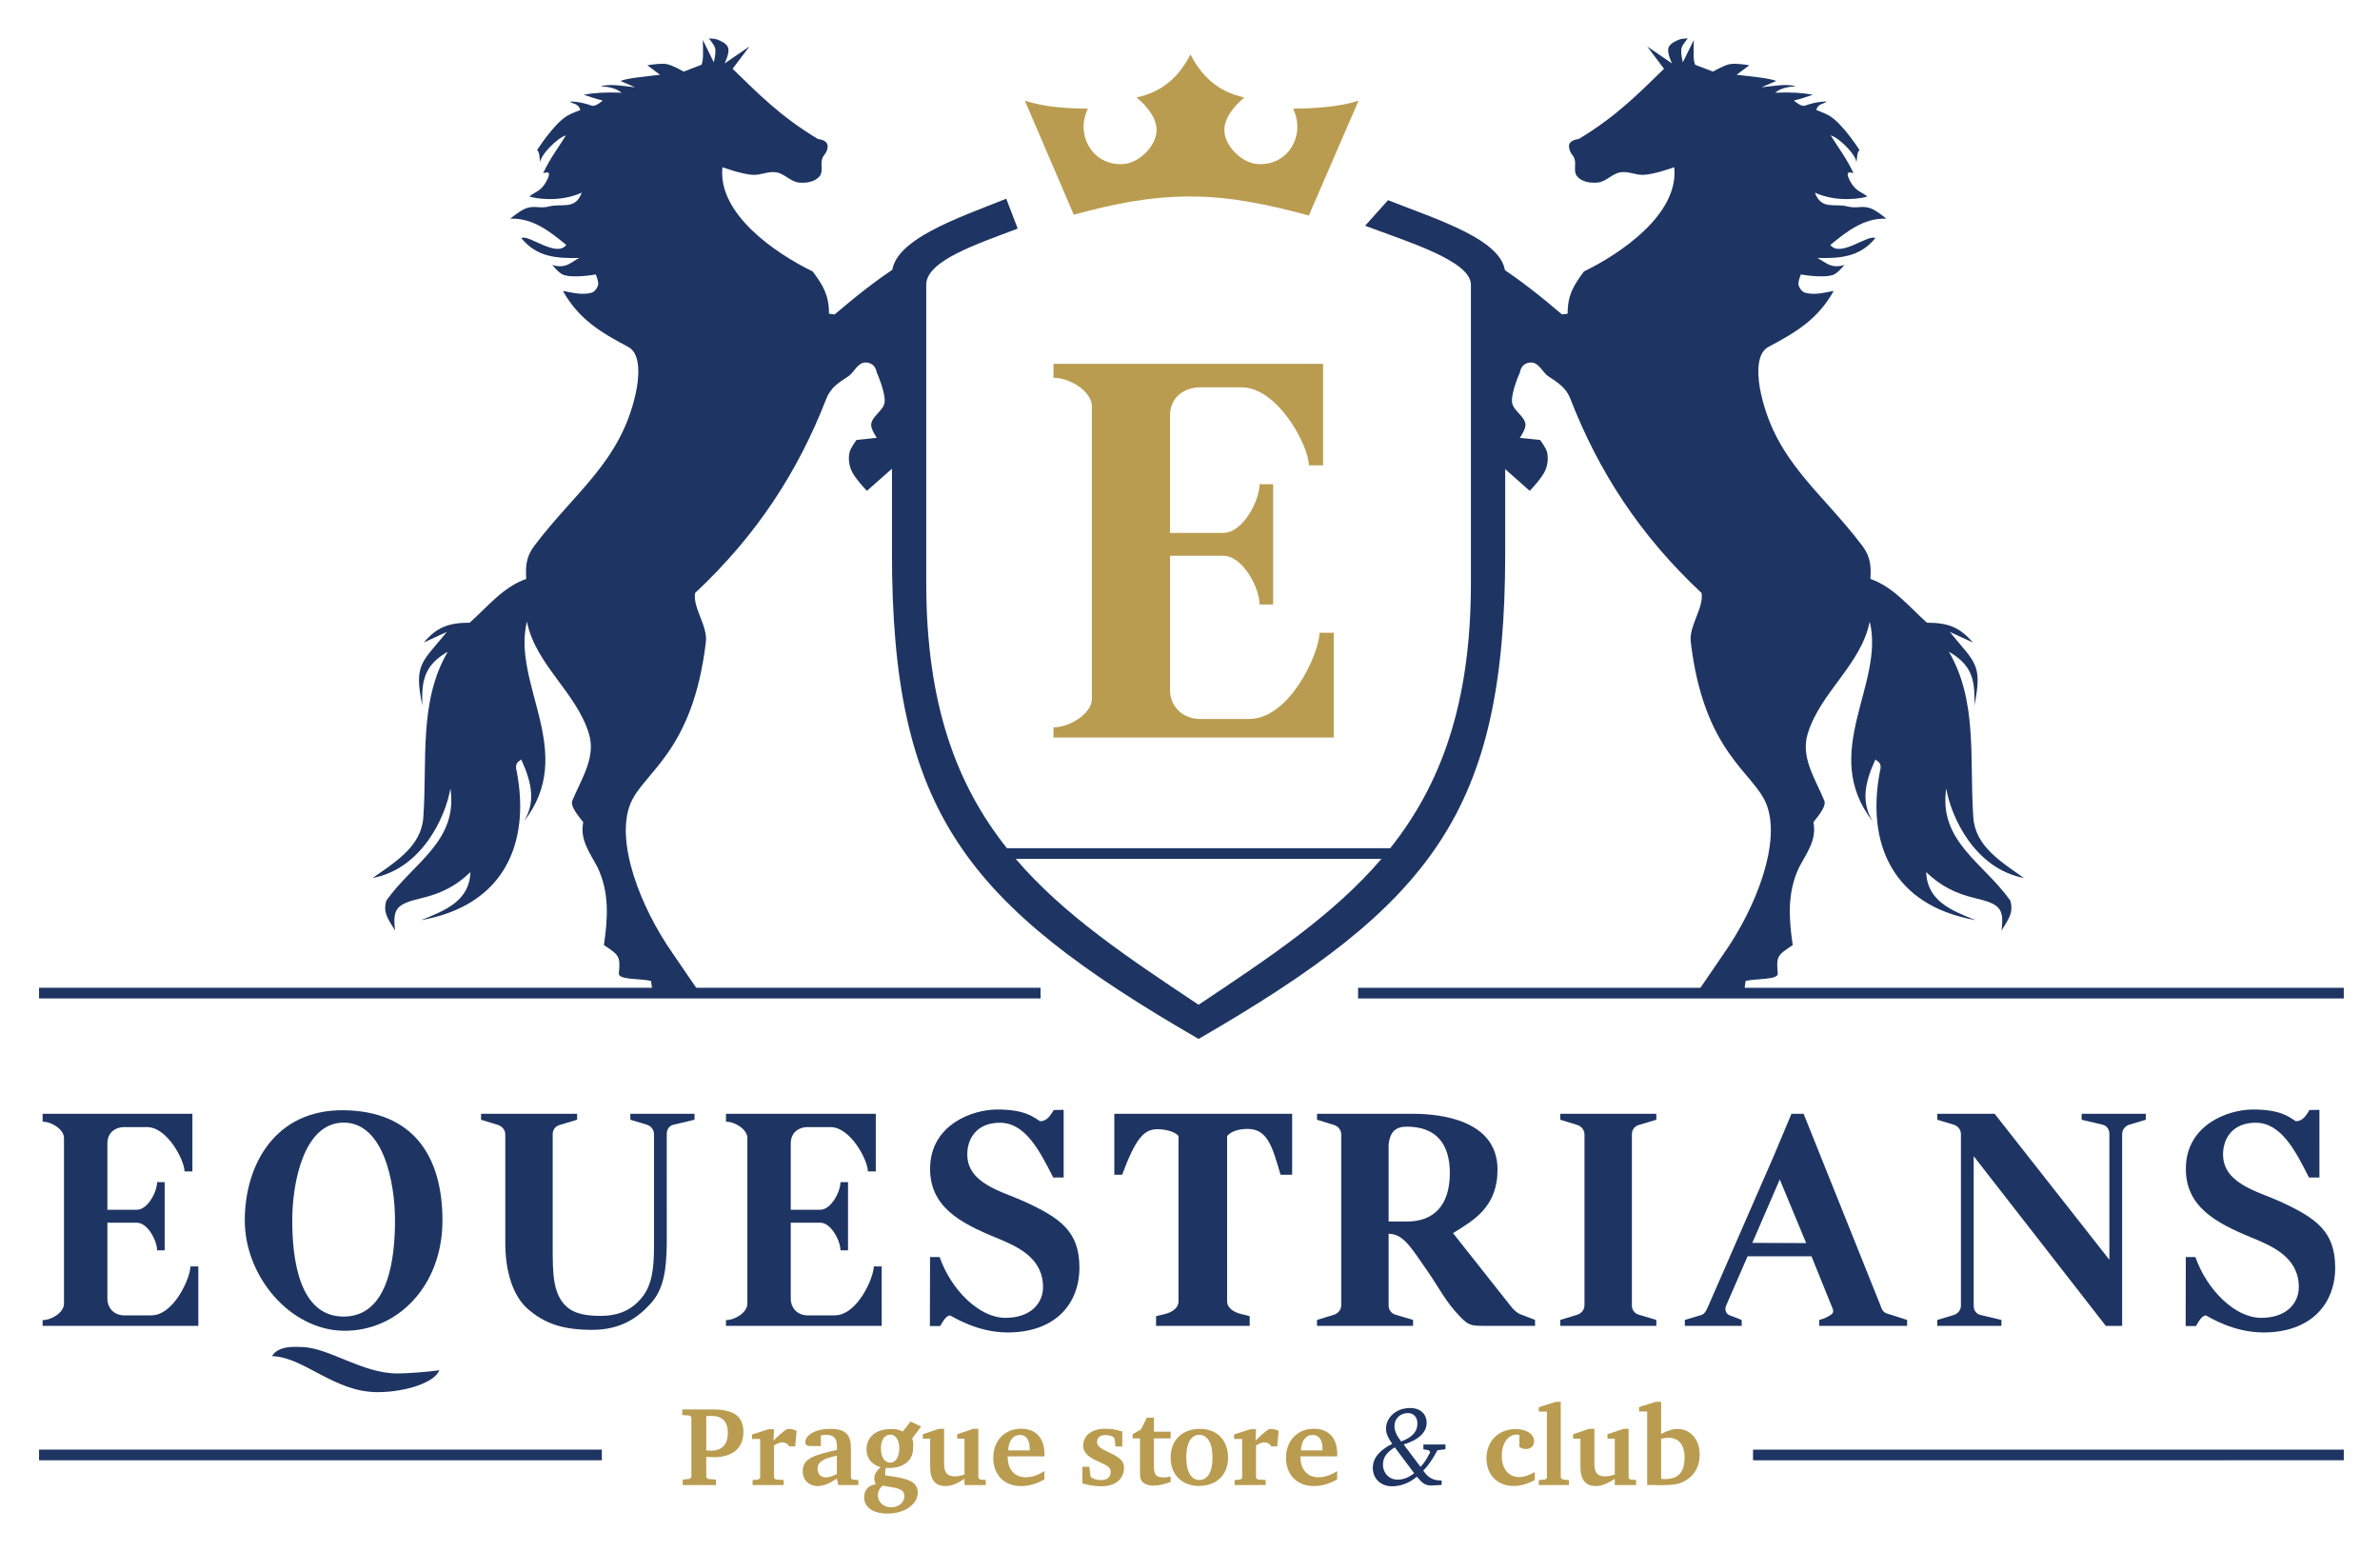
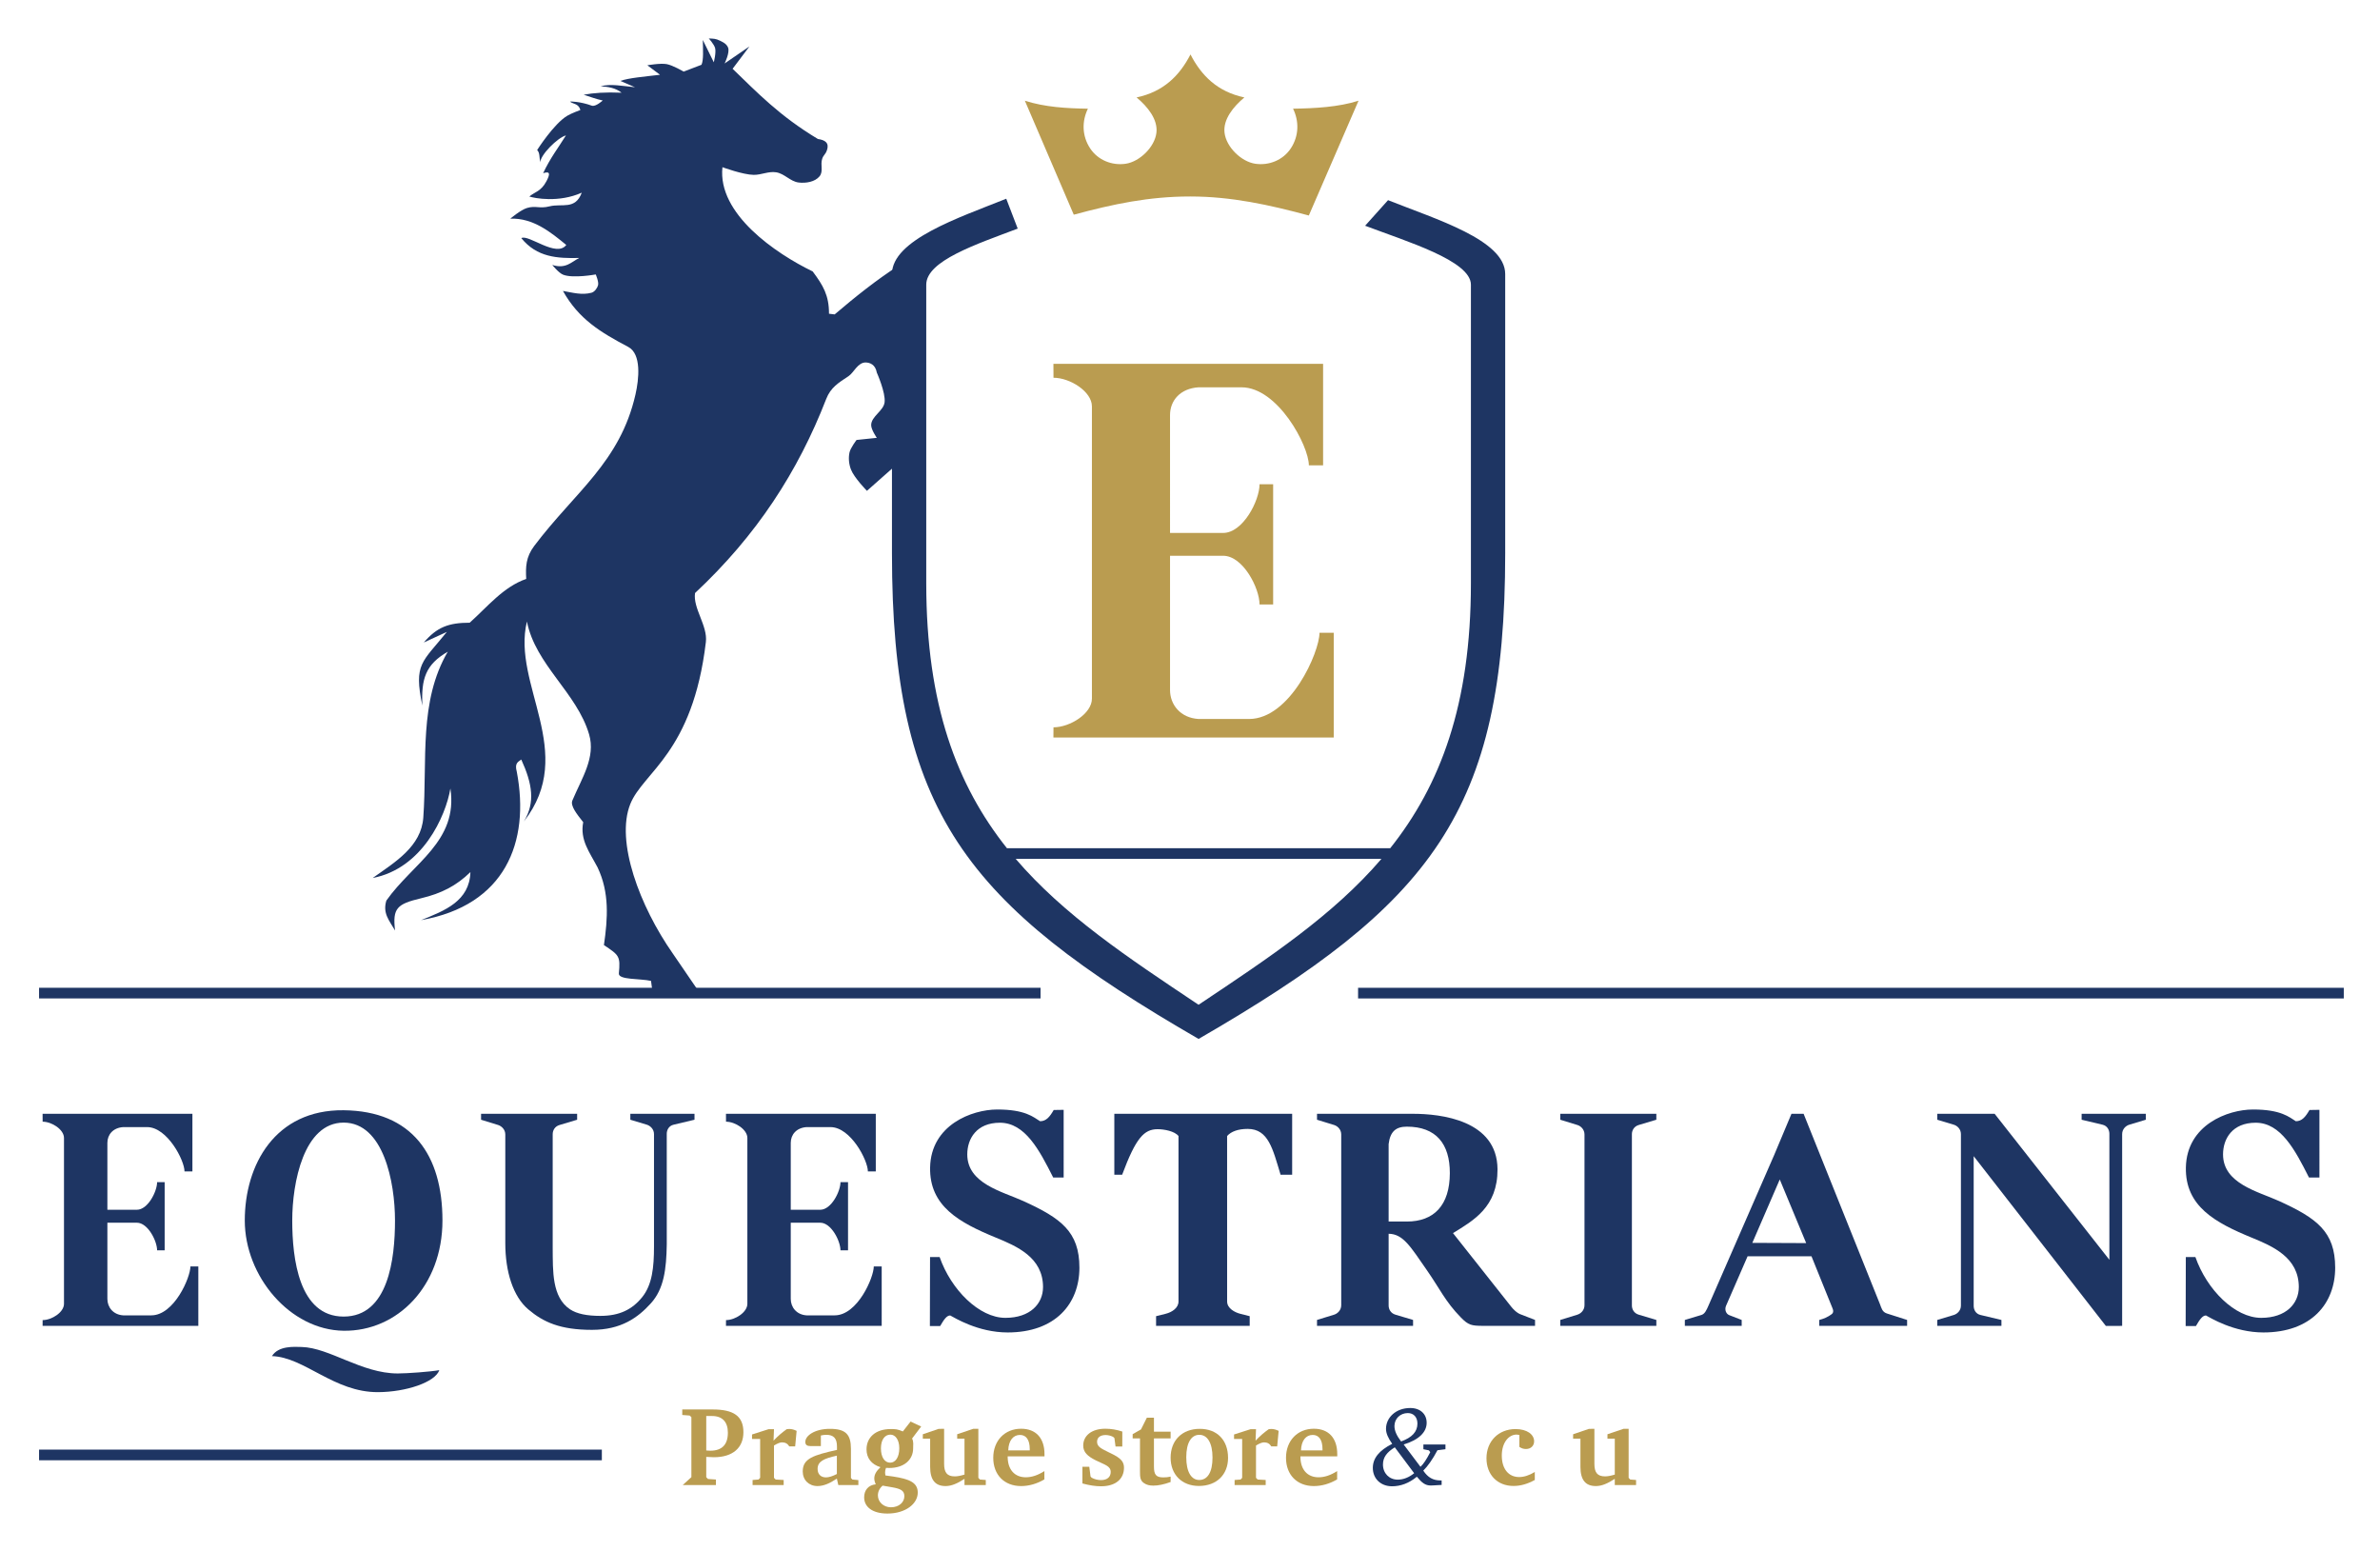
<svg xmlns="http://www.w3.org/2000/svg" xmlns:ns1="http://sodipodi.sourceforge.net/DTD/sodipodi-0.dtd" xmlns:ns2="http://www.inkscape.org/namespaces/inkscape" version="1.1" id="svg2" width="310" height="201.984" viewBox="0 0 310 201.984" ns1:docname="equestrians.svg" ns2:version="0.92.1 r15371" ns2:export-filename="/home/marek/webmedea/microsite/webmedea-services.cz/nette/www/references/logo/equestrians.png" ns2:export-xdpi="96" ns2:export-ydpi="96">
  <defs id="defs6" />
  <ns1:namedview pagecolor="#ffffff" bordercolor="#666666" borderopacity="1" objecttolerance="10" gridtolerance="10" guidetolerance="10" ns2:pageopacity="0" ns2:pageshadow="2" ns2:window-width="1920" ns2:window-height="1018" id="namedview4" showgrid="false" ns2:zoom="2" ns2:cx="208.91016" ns2:cy="102.83877" ns2:window-x="0" ns2:window-y="33" ns2:window-maximized="1" ns2:current-layer="svg2" ns2:snap-bbox="true" ns2:bbox-paths="true" ns2:snap-bbox-edge-midpoints="true" ns2:bbox-nodes="true" ns2:snap-bbox-midpoints="true" ns2:object-paths="true" ns2:snap-global="false" ns2:snap-intersection-paths="true" ns2:snap-smooth-nodes="true" ns2:snap-midpoints="true" fit-margin-top="5" fit-margin-left="5" fit-margin-right="5" fit-margin-bottom="5" />
  <g id="g5044" transform="matrix(0.694,0,0,0.694,-131.547,-12.014)">
    <path ns1:nodetypes="csscssccssccsscccccc" ns2:connector-curvature="0" id="path4487" d="m 378.406,54.605 c -8.934,3.569 -21.451,7.738 -21.451,14.131 v 52.375 c 0,48.534 13.757,65.843 57.547,91.166 43.79,-25.323 57.549,-42.632 57.549,-91.166 V 68.736 c 0,-6.393 -13.054,-10.293 -21.989,-13.862 l -4.301,4.799 c 7.728,2.931 19.854,6.567 19.854,11.061 v 56.025 c 0,22.84 -5.76,37.925 -15.143,49.727 h -71.939 c -9.383,-11.801 -15.143,-26.887 -15.143,-49.727 V 70.734 c 0,-4.494 9.438,-7.592 17.166,-10.523 z m 1.771,123.881 h 68.648 c -9.02,10.538 -21.013,18.503 -34.324,27.379 -13.311,-8.876 -25.304,-16.841 -34.324,-27.379 z" style="fill:#1e3563;fill-opacity:1;fill-rule:evenodd;stroke:none;stroke-width:1px;stroke-linecap:butt;stroke-linejoin:miter;stroke-opacity:1" />
    <path ns1:nodetypes="cccccccccscscsccccscscscccc" ns2:connector-curvature="0" id="path4540" d="m 387.258,85.594 0.014,2.607 c 3.102,0 7.211,2.588 7.211,5.373 v 54.852 c 0,2.785 -4.109,5.373 -7.211,5.373 l -0.014,1.914 h 52.611 v -19.66 h -2.672 c 0,3.656 -5.492,16.184 -13.236,16.184 h -9.465 c -3.433,-0.213 -5.352,-2.711 -5.352,-5.443 v -25.188 h 9.965 c 3.724,0 6.834,6.065 6.834,9.137 h 2.553 v -22.557 h -2.553 c 0,3.071 -3.11,9.137 -6.834,9.137 h -9.965 V 95.207 c 0,-2.732 1.919,-4.999 5.352,-5.213 h 8.064 c 6.821,0 12.641,10.991 12.641,14.646 h 2.672 V 85.594 Z" style="fill:#ba9c50;fill-opacity:1;fill-rule:evenodd;stroke:none;stroke-width:0.1;stroke-linecap:butt;stroke-linejoin:miter;stroke-miterlimit:4;stroke-dasharray:none;stroke-opacity:1" />
    <path ns1:nodetypes="ccssccccsccccsscc" ns2:connector-curvature="0" id="path4557" d="m 412.982,27.527 c -2.035,3.963 -5.048,6.995 -10.115,8.07 2.08,1.739 4.01,4.125 3.725,6.604 -0.313,2.716 -3.153,5.449 -5.76,5.838 -2.607,0.389 -5.243,-0.701 -6.68,-2.883 -1.557,-2.364 -1.557,-5.112 -0.424,-7.447 -4.052,-0.061 -8.062,-0.292 -11.828,-1.498 l 9.179,21.389 c 7.45,-2.011 14.134,-3.417 21.848,-3.417 7.714,0 14.817,1.559 22.267,3.57 l 9.331,-21.543 c -3.766,1.206 -8.235,1.437 -12.287,1.498 1.133,2.335 1.132,5.083 -0.426,7.447 -1.437,2.181 -4.073,3.272 -6.68,2.883 -2.607,-0.389 -5.447,-3.122 -5.76,-5.838 -0.285,-2.478 1.645,-4.864 3.725,-6.604 -5.067,-1.075 -8.08,-4.107 -10.115,-8.07 z" style="fill:#ba9c50;fill-opacity:1;fill-rule:evenodd;stroke:none;stroke-width:0.1;stroke-linecap:butt;stroke-linejoin:miter;stroke-miterlimit:4;stroke-dasharray:none;stroke-opacity:1" />
    <path ns1:nodetypes="ccccc" ns2:connector-curvature="0" id="path4581" d="m 196.881,202.676 v 2 h 187.963 v -2 z" style="color:#000000;font-style:normal;font-variant:normal;font-weight:normal;font-stretch:normal;font-size:medium;line-height:normal;font-family:sans-serif;font-variant-ligatures:normal;font-variant-position:normal;font-variant-caps:normal;font-variant-numeric:normal;font-variant-alternates:normal;font-feature-settings:normal;text-indent:0;text-align:start;text-decoration:none;text-decoration-line:none;text-decoration-style:solid;text-decoration-color:#000000;letter-spacing:normal;word-spacing:normal;text-transform:none;writing-mode:lr-tb;direction:ltr;text-orientation:mixed;dominant-baseline:auto;baseline-shift:baseline;text-anchor:start;white-space:normal;shape-padding:0;clip-rule:nonzero;display:inline;overflow:visible;visibility:visible;opacity:1;isolation:auto;mix-blend-mode:normal;color-interpolation:sRGB;color-interpolation-filters:linearRGB;solid-color:#000000;solid-opacity:1;vector-effect:none;fill:#1e3563;fill-opacity:1;fill-rule:evenodd;stroke:none;stroke-width:2;stroke-linecap:butt;stroke-linejoin:miter;stroke-miterlimit:4;stroke-dasharray:none;stroke-dashoffset:0;stroke-opacity:1;color-rendering:auto;image-rendering:auto;shape-rendering:auto;text-rendering:auto;enable-background:accumulate" />
    <path ns1:nodetypes="ccccc" ns2:connector-curvature="0" id="path4581-3" d="m 444.437,202.676 v 2 H 629.438 v -2 z" style="color:#000000;font-style:normal;font-variant:normal;font-weight:normal;font-stretch:normal;font-size:medium;line-height:normal;font-family:sans-serif;font-variant-ligatures:normal;font-variant-position:normal;font-variant-caps:normal;font-variant-numeric:normal;font-variant-alternates:normal;font-feature-settings:normal;text-indent:0;text-align:start;text-decoration:none;text-decoration-line:none;text-decoration-style:solid;text-decoration-color:#000000;letter-spacing:normal;word-spacing:normal;text-transform:none;writing-mode:lr-tb;direction:ltr;text-orientation:mixed;dominant-baseline:auto;baseline-shift:baseline;text-anchor:start;white-space:normal;shape-padding:0;clip-rule:nonzero;display:inline;overflow:visible;visibility:visible;opacity:1;isolation:auto;mix-blend-mode:normal;color-interpolation:sRGB;color-interpolation-filters:linearRGB;solid-color:#000000;solid-opacity:1;vector-effect:none;fill:#1e3563;fill-opacity:1;fill-rule:evenodd;stroke:none;stroke-width:2;stroke-linecap:butt;stroke-linejoin:miter;stroke-miterlimit:4;stroke-dasharray:none;stroke-dashoffset:0;stroke-opacity:1;color-rendering:auto;image-rendering:auto;shape-rendering:auto;text-rendering:auto;enable-background:accumulate" />
    <path ns1:nodetypes="ccccc" ns2:connector-curvature="0" id="path4581-5" d="m 196.881,289.344 v 2 h 105.625 v -2 z" style="color:#000000;font-style:normal;font-variant:normal;font-weight:normal;font-stretch:normal;font-size:medium;line-height:normal;font-family:sans-serif;font-variant-ligatures:normal;font-variant-position:normal;font-variant-caps:normal;font-variant-numeric:normal;font-variant-alternates:normal;font-feature-settings:normal;text-indent:0;text-align:start;text-decoration:none;text-decoration-line:none;text-decoration-style:solid;text-decoration-color:#000000;letter-spacing:normal;word-spacing:normal;text-transform:none;writing-mode:lr-tb;direction:ltr;text-orientation:mixed;dominant-baseline:auto;baseline-shift:baseline;text-anchor:start;white-space:normal;shape-padding:0;clip-rule:nonzero;display:inline;overflow:visible;visibility:visible;opacity:1;isolation:auto;mix-blend-mode:normal;color-interpolation:sRGB;color-interpolation-filters:linearRGB;solid-color:#000000;solid-opacity:1;vector-effect:none;fill:#1e3563;fill-opacity:1;fill-rule:evenodd;stroke:none;stroke-width:2;stroke-linecap:butt;stroke-linejoin:miter;stroke-miterlimit:4;stroke-dasharray:none;stroke-dashoffset:0;stroke-opacity:1;color-rendering:auto;image-rendering:auto;shape-rendering:auto;text-rendering:auto;enable-background:accumulate" />
-     <path ns1:nodetypes="ccccc" ns2:connector-curvature="0" id="path4581-3-6" d="m 518.564,289.344 v 2 H 629.438 v -2 z" style="color:#000000;font-style:normal;font-variant:normal;font-weight:normal;font-stretch:normal;font-size:medium;line-height:normal;font-family:sans-serif;font-variant-ligatures:normal;font-variant-position:normal;font-variant-caps:normal;font-variant-numeric:normal;font-variant-alternates:normal;font-feature-settings:normal;text-indent:0;text-align:start;text-decoration:none;text-decoration-line:none;text-decoration-style:solid;text-decoration-color:#000000;letter-spacing:normal;word-spacing:normal;text-transform:none;writing-mode:lr-tb;direction:ltr;text-orientation:mixed;dominant-baseline:auto;baseline-shift:baseline;text-anchor:start;white-space:normal;shape-padding:0;clip-rule:nonzero;display:inline;overflow:visible;visibility:visible;opacity:1;isolation:auto;mix-blend-mode:normal;color-interpolation:sRGB;color-interpolation-filters:linearRGB;solid-color:#000000;solid-opacity:1;vector-effect:none;fill:#1e3563;fill-opacity:1;fill-rule:evenodd;stroke:none;stroke-width:2;stroke-linecap:butt;stroke-linejoin:miter;stroke-miterlimit:4;stroke-dasharray:none;stroke-dashoffset:0;stroke-opacity:1;color-rendering:auto;image-rendering:auto;shape-rendering:auto;text-rendering:auto;enable-background:accumulate" />
    <g style="fill:#ba9c50;fill-opacity:1" id="g4807">
-       <path ns2:connector-curvature="0" id="path4644" style="font-style:normal;font-variant:normal;font-weight:bold;font-stretch:normal;font-size:medium;line-height:125%;font-family:'Bitstream Charter';-inkscape-font-specification:'Bitstream Charter Bold';letter-spacing:0px;word-spacing:0px;fill:#ba9c50;fill-opacity:1;stroke:none;stroke-width:1px;stroke-linecap:butt;stroke-linejoin:miter;stroke-opacity:1" d="m 317.683,295.996 h 6.235 v -1.036 l -1.501,-0.106 -0.317,-0.338 v -3.805 c 0.634,0.042 1.12,0.063 1.437,0.063 3.551,0 5.538,-1.776 5.538,-4.692 0,-3.044 -1.86,-4.27 -5.77,-4.27 h -5.707 v 1.036 l 1.395,0.106 0.317,0.296 v 11.266 l -0.38,0.338 -1.247,0.106 z m 4.418,-6.489 v -6.468 h 1.099 c 1.923,0 2.959,1.12 2.959,3.128 0,2.241 -1.099,3.382 -3.297,3.382 -0.233,0 -0.486,-0.021 -0.761,-0.042 z" />
+       <path ns2:connector-curvature="0" id="path4644" style="font-style:normal;font-variant:normal;font-weight:bold;font-stretch:normal;font-size:medium;line-height:125%;font-family:'Bitstream Charter';-inkscape-font-specification:'Bitstream Charter Bold';letter-spacing:0px;word-spacing:0px;fill:#ba9c50;fill-opacity:1;stroke:none;stroke-width:1px;stroke-linecap:butt;stroke-linejoin:miter;stroke-opacity:1" d="m 317.683,295.996 h 6.235 v -1.036 l -1.501,-0.106 -0.317,-0.338 v -3.805 c 0.634,0.042 1.12,0.063 1.437,0.063 3.551,0 5.538,-1.776 5.538,-4.692 0,-3.044 -1.86,-4.27 -5.77,-4.27 h -5.707 v 1.036 l 1.395,0.106 0.317,0.296 v 11.266 z m 4.418,-6.489 v -6.468 h 1.099 c 1.923,0 2.959,1.12 2.959,3.128 0,2.241 -1.099,3.382 -3.297,3.382 -0.233,0 -0.486,-0.021 -0.761,-0.042 z" />
      <path ns2:connector-curvature="0" id="path4646" style="font-style:normal;font-variant:normal;font-weight:bold;font-stretch:normal;font-size:medium;line-height:125%;font-family:'Bitstream Charter';-inkscape-font-specification:'Bitstream Charter Bold';letter-spacing:0px;word-spacing:0px;fill:#ba9c50;fill-opacity:1;stroke:none;stroke-width:1px;stroke-linecap:butt;stroke-linejoin:miter;stroke-opacity:1" d="m 330.797,295.996 h 5.834 v -0.951 l -1.501,-0.085 -0.317,-0.317 v -6.066 c 0.655,-0.402 1.163,-0.592 1.501,-0.592 0.613,0 1.057,0.233 1.374,0.761 h 1.099 l 0.275,-2.917 c -0.465,-0.233 -0.93,-0.359 -1.395,-0.359 -0.148,0 -0.317,0.021 -0.465,0.042 -0.867,0.613 -1.712,1.332 -2.473,2.156 l 0.085,-2.156 h -1.015 l -3.107,0.993 v 0.845 h 1.522 v 7.292 l -0.296,0.317 -1.12,0.085 z" />
      <path ns2:connector-curvature="0" id="path4648" style="font-style:normal;font-variant:normal;font-weight:bold;font-stretch:normal;font-size:medium;line-height:125%;font-family:'Bitstream Charter';-inkscape-font-specification:'Bitstream Charter Bold';letter-spacing:0px;word-spacing:0px;fill:#ba9c50;fill-opacity:1;stroke:none;stroke-width:1px;stroke-linecap:butt;stroke-linejoin:miter;stroke-opacity:1" d="m 346.613,294.791 0.275,1.205 h 3.762 v -0.93 l -1.12,-0.106 -0.275,-0.296 v -5.475 c 0,-2.706 -0.993,-3.741 -3.953,-3.741 -2.79,0 -4.608,1.247 -4.608,2.452 0,0.571 0.338,0.782 0.972,0.782 h 1.945 v -1.987 c 0.38,-0.085 0.698,-0.127 1.015,-0.127 1.395,0 2.008,0.676 2.008,2.198 v 0.634 c -4.418,0.993 -6.426,1.606 -6.426,4.037 0,1.606 1.141,2.748 2.769,2.748 1.141,0 2.283,-0.486 3.636,-1.395 z m 0,-0.867 c -0.824,0.423 -1.501,0.634 -2.05,0.634 -0.972,0 -1.564,-0.613 -1.564,-1.585 0,-1.395 1.12,-1.945 3.614,-2.494 z" />
      <path ns2:connector-curvature="0" id="path4650" style="font-style:normal;font-variant:normal;font-weight:bold;font-stretch:normal;font-size:medium;line-height:125%;font-family:'Bitstream Charter';-inkscape-font-specification:'Bitstream Charter Bold';letter-spacing:0px;word-spacing:0px;fill:#ba9c50;fill-opacity:1;stroke:none;stroke-width:1.025px;stroke-linecap:butt;stroke-linejoin:miter;stroke-opacity:1" d="m 359.001,285.935 c -1.036,-0.444 -1.389,-0.445 -2.298,-0.445 -2.811,0 -4.523,1.554 -4.523,3.819 0,1.599 0.909,2.82 2.621,3.331 -0.782,0.733 -1.163,1.377 -1.163,2.109 0,0.311 0.085,0.688 0.275,1.11 -1.353,0.133 -2.177,1.066 -2.177,2.443 0,1.821 1.585,3.042 4.375,3.042 3.403,0 5.686,-1.843 5.686,-3.93 0,-1.887 -1.564,-2.554 -4.629,-3.02 l -1.437,-0.2 c -0.042,-0.222 -0.063,-0.422 -0.063,-0.6 0,-0.266 0.063,-0.533 0.169,-0.822 0.211,0.022 0.423,0.022 0.613,0.022 2.79,0 4.481,-1.554 4.481,-3.686 0,-0.577 0.117,-1.265 -0.2,-1.842 l 1.708,-2.254 -1.989,-0.934 z m -2.34,0.599 c 0.93,0 1.67,0.955 1.67,2.554 0,1.688 -0.719,2.709 -1.712,2.709 -1.015,0 -1.733,-0.999 -1.733,-2.687 0,-1.621 0.719,-2.576 1.776,-2.576 z m -1.458,9.57 1.797,0.311 c 1.501,0.266 2.283,0.577 2.283,1.665 0,1.132 -0.993,2.087 -2.515,2.087 -1.416,0 -2.452,-1.021 -2.452,-2.22 0,-0.711 0.296,-1.332 0.888,-1.843 z" ns1:nodetypes="csscscsssccscssccccsssssccsssc" />
      <path ns2:connector-curvature="0" id="path4652" style="font-style:normal;font-variant:normal;font-weight:bold;font-stretch:normal;font-size:medium;line-height:125%;font-family:'Bitstream Charter';-inkscape-font-specification:'Bitstream Charter Bold';letter-spacing:0px;word-spacing:0px;fill:#ba9c50;fill-opacity:1;stroke:none;stroke-width:1px;stroke-linecap:butt;stroke-linejoin:miter;stroke-opacity:1" d="m 365.728,285.448 -2.98,1.015 v 0.824 h 1.374 v 5.284 c 0,2.431 0.93,3.614 2.896,3.614 1.12,0 2.219,-0.486 3.551,-1.353 v 1.163 h 3.995 v -0.951 l -1.099,-0.085 -0.296,-0.317 v -9.195 h -0.972 l -3.001,1.015 v 0.824 h 1.374 v 6.743 c -0.698,0.211 -1.289,0.338 -1.818,0.338 -1.458,0 -2.008,-0.719 -2.008,-2.367 v -6.553 z" />
      <path ns2:connector-curvature="0" id="path4654" style="font-style:normal;font-variant:normal;font-weight:bold;font-stretch:normal;font-size:medium;line-height:125%;font-family:'Bitstream Charter';-inkscape-font-specification:'Bitstream Charter Bold';letter-spacing:0px;word-spacing:0px;fill:#ba9c50;fill-opacity:1;stroke:none;stroke-width:1px;stroke-linecap:butt;stroke-linejoin:miter;stroke-opacity:1" d="m 385.564,293.375 c -1.226,0.782 -2.367,1.163 -3.488,1.163 -2.093,0 -3.403,-1.437 -3.403,-3.868 0,-0.021 0,-0.042 0,-0.063 h 6.912 c 0,-0.127 0,-0.275 0,-0.402 0,-3.044 -1.628,-4.777 -4.397,-4.777 -3.044,0 -5.221,2.219 -5.221,5.453 0,3.192 2.071,5.305 5.221,5.305 1.48,0 2.959,-0.423 4.375,-1.247 z m -2.748,-3.889 h -4.037 c 0.063,-1.839 0.93,-2.896 2.198,-2.896 1.163,0 1.839,0.909 1.839,2.663 0,0.085 0,0.148 0,0.233 z" />
      <path ns2:connector-curvature="0" id="path4656" style="font-style:normal;font-variant:normal;font-weight:bold;font-stretch:normal;font-size:medium;line-height:125%;font-family:'Bitstream Charter';-inkscape-font-specification:'Bitstream Charter Bold';letter-spacing:0px;word-spacing:0px;fill:#ba9c50;fill-opacity:1;stroke:none;stroke-width:1px;stroke-linecap:butt;stroke-linejoin:miter;stroke-opacity:1" d="m 400.187,285.955 c -1.078,-0.359 -2.135,-0.528 -3.192,-0.528 -2.6,0 -4.143,1.332 -4.143,3.149 0,1.268 0.803,2.008 2.367,2.79 1.649,0.824 2.79,1.036 2.79,2.177 0,0.93 -0.655,1.522 -1.797,1.522 -0.634,0 -1.226,-0.148 -1.776,-0.444 l -0.211,-0.233 -0.233,-1.818 h -1.289 v 3.128 c 1.31,0.359 2.473,0.528 3.488,0.528 2.727,0 4.312,-1.353 4.312,-3.488 0,-1.522 -1.205,-2.093 -3.086,-3.001 -1.247,-0.613 -1.966,-0.972 -1.966,-1.86 0,-0.782 0.571,-1.268 1.606,-1.268 0.486,0 0.951,0.127 1.395,0.338 l 0.254,0.233 0.211,1.585 h 1.268 z" />
      <path ns2:connector-curvature="0" id="path4658" style="font-style:normal;font-variant:normal;font-weight:bold;font-stretch:normal;font-size:medium;line-height:125%;font-family:'Bitstream Charter';-inkscape-font-specification:'Bitstream Charter Bold';letter-spacing:0px;word-spacing:0px;fill:#ba9c50;fill-opacity:1;stroke:none;stroke-width:1px;stroke-linecap:butt;stroke-linejoin:miter;stroke-opacity:1" d="m 403.505,287.245 v 6.151 c 0,1.078 0.021,1.754 0.761,2.241 0.486,0.338 1.057,0.465 1.754,0.465 0.867,0 1.966,-0.211 3.234,-0.676 v -1.015 c -0.423,0.106 -0.867,0.148 -1.374,0.148 -1.395,0 -1.754,-0.55 -1.754,-2.05 v -5.263 h 3.128 v -1.268 h -3.128 v -2.621 h -1.332 l -1.099,2.198 -1.564,0.888 v 0.803 z" />
      <path ns2:connector-curvature="0" id="path4660" style="font-style:normal;font-variant:normal;font-weight:bold;font-stretch:normal;font-size:medium;line-height:125%;font-family:'Bitstream Charter';-inkscape-font-specification:'Bitstream Charter Bold';letter-spacing:0px;word-spacing:0px;fill:#ba9c50;fill-opacity:1;stroke:none;stroke-width:1px;stroke-linecap:butt;stroke-linejoin:miter;stroke-opacity:1" d="m 414.729,285.448 c -3.319,0 -5.475,2.156 -5.475,5.411 0,3.192 2.135,5.305 5.305,5.305 3.34,0 5.475,-2.135 5.475,-5.263 0,-3.361 -2.071,-5.453 -5.305,-5.453 z m -0.085,1.12 c 1.501,0 2.473,1.501 2.473,4.27 0,2.748 -0.93,4.206 -2.494,4.206 -1.48,0 -2.431,-1.501 -2.431,-4.27 0,-2.727 0.951,-4.206 2.452,-4.206 z" />
      <path ns2:connector-curvature="0" id="path4662" style="font-style:normal;font-variant:normal;font-weight:bold;font-stretch:normal;font-size:medium;line-height:125%;font-family:'Bitstream Charter';-inkscape-font-specification:'Bitstream Charter Bold';letter-spacing:0px;word-spacing:0px;fill:#ba9c50;fill-opacity:1;stroke:none;stroke-width:1px;stroke-linecap:butt;stroke-linejoin:miter;stroke-opacity:1" d="m 421.264,295.996 h 5.834 v -0.951 l -1.501,-0.085 -0.317,-0.317 v -6.066 c 0.655,-0.402 1.163,-0.592 1.501,-0.592 0.613,0 1.057,0.233 1.374,0.761 h 1.099 l 0.275,-2.917 c -0.465,-0.233 -0.93,-0.359 -1.395,-0.359 -0.148,0 -0.317,0.021 -0.465,0.042 -0.867,0.613 -1.712,1.332 -2.473,2.156 l 0.085,-2.156 h -1.015 l -3.107,0.993 v 0.845 h 1.522 v 7.292 l -0.296,0.317 -1.12,0.085 z" />
      <path ns2:connector-curvature="0" id="path4664" style="font-style:normal;font-variant:normal;font-weight:bold;font-stretch:normal;font-size:medium;line-height:125%;font-family:'Bitstream Charter';-inkscape-font-specification:'Bitstream Charter Bold';letter-spacing:0px;word-spacing:0px;fill:#ba9c50;fill-opacity:1;stroke:none;stroke-width:1px;stroke-linecap:butt;stroke-linejoin:miter;stroke-opacity:1" d="m 440.509,293.375 c -1.226,0.782 -2.367,1.163 -3.488,1.163 -2.093,0 -3.403,-1.437 -3.403,-3.868 0,-0.021 0,-0.042 0,-0.063 h 6.912 c 0,-0.127 0,-0.275 0,-0.402 0,-3.044 -1.628,-4.777 -4.397,-4.777 -3.044,0 -5.221,2.219 -5.221,5.453 0,3.192 2.071,5.305 5.221,5.305 1.48,0 2.959,-0.423 4.375,-1.247 z m -2.748,-3.889 h -4.037 c 0.063,-1.839 0.93,-2.896 2.198,-2.896 1.163,0 1.839,0.909 1.839,2.663 0,0.085 0,0.148 0,0.233 z" />
      <path ns2:connector-curvature="0" id="path4666" style="font-style:italic;font-variant:normal;font-weight:normal;font-stretch:normal;font-size:medium;line-height:125%;font-family:'Bitstream Charter';-inkscape-font-specification:'Bitstream Charter Italic';letter-spacing:0px;word-spacing:0px;fill:#1e3563;fill-opacity:1;stroke:none;stroke-width:1px;stroke-linecap:butt;stroke-linejoin:miter;stroke-opacity:1" d="m 460.839,288.386 h -4.143 v 0.888 l 1.036,0.211 0.254,0.338 c -0.676,1.31 -1.268,2.241 -1.839,2.748 l -3.149,-4.185 c 2.832,-0.867 4.312,-2.304 4.312,-4.079 0,-1.628 -1.184,-2.769 -3.086,-2.769 -2.684,0 -4.544,1.797 -4.544,3.91 0,0.845 0.402,1.733 1.163,2.811 -2.452,1.247 -3.636,2.706 -3.636,4.523 0,1.987 1.458,3.445 3.614,3.445 1.606,0 3.213,-0.592 4.65,-1.797 0.951,1.141 1.564,1.649 2.621,1.649 0.106,0 0.275,0 0.528,-0.021 l 1.501,-0.085 v -0.845 c -0.085,0 -0.148,0 -0.233,0 -1.374,0 -2.346,-0.55 -3.213,-1.839 0.845,-0.824 1.754,-2.114 2.663,-3.826 l 1.501,-0.19 z m -5.876,5.39 c -0.993,0.803 -2.05,1.205 -3.086,1.205 -1.606,0 -2.769,-1.205 -2.769,-2.832 0,-1.353 0.719,-2.304 2.219,-3.234 z m -2.452,-5.961 c -0.824,-1.078 -1.247,-2.008 -1.247,-2.896 0,-1.374 1.078,-2.431 2.515,-2.431 1.078,0 1.797,0.761 1.797,1.966 0,1.543 -1.015,2.621 -3.065,3.361 z" />
      <path ns2:connector-curvature="0" id="path4668" style="font-style:normal;font-variant:normal;font-weight:bold;font-stretch:normal;font-size:medium;line-height:125%;font-family:'Bitstream Charter';-inkscape-font-specification:'Bitstream Charter Bold';letter-spacing:0px;word-spacing:0px;fill:#ba9c50;fill-opacity:1;stroke:none;stroke-width:1px;stroke-linecap:butt;stroke-linejoin:miter;stroke-opacity:1" d="m 477.604,295.044 v -1.501 c -1.036,0.634 -2.029,0.951 -2.938,0.951 -1.966,0 -3.255,-1.501 -3.255,-4.037 0,-2.41 1.289,-3.932 2.769,-3.932 0.148,0 0.317,0.021 0.528,0.063 V 288.83 c 0.38,0.275 0.782,0.402 1.247,0.402 0.909,0 1.522,-0.613 1.522,-1.437 0,-1.289 -1.31,-2.304 -3.488,-2.304 -3.171,0 -5.453,2.262 -5.453,5.475 0,3.065 2.008,5.2 5.073,5.2 1.353,0 2.642,-0.38 3.995,-1.12 z" />
-       <path ns2:connector-curvature="0" id="path4670" style="font-style:normal;font-variant:normal;font-weight:bold;font-stretch:normal;font-size:medium;line-height:125%;font-family:'Bitstream Charter';-inkscape-font-specification:'Bitstream Charter Bold';letter-spacing:0px;word-spacing:0px;fill:#ba9c50;fill-opacity:1;stroke:none;stroke-width:1px;stroke-linecap:butt;stroke-linejoin:miter;stroke-opacity:1" d="m 478.356,295.996 h 5.665 v -0.93 l -1.226,-0.127 -0.317,-0.338 v -14.225 h -0.93 l -3.192,1.015 v 0.824 h 1.522 v 12.429 l -0.296,0.296 -1.226,0.127 z" />
      <path ns2:connector-curvature="0" id="path4672" style="font-style:normal;font-variant:normal;font-weight:bold;font-stretch:normal;font-size:medium;line-height:125%;font-family:'Bitstream Charter';-inkscape-font-specification:'Bitstream Charter Bold';letter-spacing:0px;word-spacing:0px;fill:#ba9c50;fill-opacity:1;stroke:none;stroke-width:1px;stroke-linecap:butt;stroke-linejoin:miter;stroke-opacity:1" d="m 487.776,285.448 -2.98,1.015 v 0.824 h 1.374 v 5.284 c 0,2.431 0.93,3.614 2.896,3.614 1.12,0 2.219,-0.486 3.551,-1.353 v 1.163 h 3.995 v -0.951 l -1.099,-0.085 -0.296,-0.317 v -9.195 h -0.972 l -3.001,1.015 v 0.824 h 1.374 v 6.743 c -0.698,0.211 -1.289,0.338 -1.818,0.338 -1.458,0 -2.008,-0.719 -2.008,-2.367 v -6.553 z" />
-       <path ns2:connector-curvature="0" id="path4674" style="font-style:normal;font-variant:normal;font-weight:bold;font-stretch:normal;font-size:medium;line-height:125%;font-family:'Bitstream Charter';-inkscape-font-specification:'Bitstream Charter Bold';letter-spacing:0px;word-spacing:0px;fill:#ba9c50;fill-opacity:1;stroke:none;stroke-width:1px;stroke-linecap:butt;stroke-linejoin:miter;stroke-opacity:1" d="m 500.303,280.375 -3.128,0.993 v 0.824 h 1.522 v 13.781 l 2.346,0.042 c 0.19,0 0.38,0 0.571,0 1.628,0 2.811,-0.169 3.593,-0.507 2.177,-0.972 3.34,-2.79 3.34,-5.242 0,-2.854 -1.754,-4.798 -4.164,-4.798 -0.93,0 -1.923,0.317 -3.065,0.951 v -6.045 z m 1.015,14.479 V 287.287 c 0.507,-0.106 0.951,-0.169 1.332,-0.169 1.945,0 3.065,1.289 3.065,3.699 0,2.769 -1.163,4.058 -3.72,4.058 -0.211,0 -0.444,0 -0.676,-0.021 z" />
    </g>
    <g style="fill:#1e3563;fill-opacity:1" transform="translate(0,-94.75)" id="g4764">
      <path ns2:connector-curvature="0" id="path4511" style="font-style:normal;font-variant:normal;font-weight:bold;font-stretch:normal;font-size:medium;line-height:125%;font-family:Chonburi;-inkscape-font-specification:'Chonburi Bold';letter-spacing:0px;word-spacing:0px;fill:#1e3563;fill-opacity:1;stroke:none;stroke-width:1.495px;stroke-linecap:butt;stroke-linejoin:miter;stroke-opacity:1" d="m 254.041,320.409 c 12.859,0.14 18.55,8.394 18.55,20.69 0,12.296 -8.461,20.826 -18.55,20.69 -10.089,-0.136 -18.55,-10.243 -18.55,-20.69 0,-10.447 5.691,-20.829 18.55,-20.69 z m 0,38.719 c 8.398,0 9.643,-10.83 9.643,-18.029 0,-7.198 -2.164,-18.37 -9.643,-18.37 -7.478,0 -9.643,11.258 -9.643,18.37 0,7.112 1.244,18.029 9.643,18.029 z m 6.478,14.183 c -8.306,0.045 -13.805,-6.564 -19.928,-6.763 1.219,-1.981 4.175,-1.749 5.584,-1.712 5.224,0.137 11.25,4.968 18.024,4.968 1.762,0 6.136,-0.322 7.804,-0.62 -0.797,2.278 -6.248,4.099 -11.484,4.127 z" ns1:nodetypes="zzzzzzzzzzscsscs" />
      <path ns2:connector-curvature="0" id="path4513" style="font-style:normal;font-variant:normal;font-weight:bold;font-stretch:normal;font-size:medium;line-height:125%;font-family:Chonburi;-inkscape-font-specification:'Chonburi Bold';letter-spacing:0px;word-spacing:0px;fill:#1e3563;fill-opacity:1;stroke:none;stroke-width:1.391px;stroke-linecap:butt;stroke-linejoin:miter;stroke-opacity:1" d="m 314.69,345.562 c -0.074,4.674 -0.529,8.366 -2.978,11.074 -2.448,2.708 -5.608,4.984 -11.061,4.984 -5.936,0 -9.111,-1.427 -11.96,-3.847 -2.827,-2.402 -4.306,-7.016 -4.306,-12.433 v -20.381 c 0,-0.94 -0.693,-1.566 -1.336,-1.78 l -3.211,-0.988 v -1.113 h 18.03 v 1.113 l -3.307,0.988 c -0.898,0.269 -1.28,1.026 -1.28,1.724 v 21.438 c 0.043,4.178 -0.182,9.146 3.264,11.433 1.278,0.848 3.19,1.224 5.676,1.224 3.561,0 5.957,-1.169 7.849,-3.506 1.892,-2.337 2.224,-5.627 2.224,-9.485 v -21.117 c 0,-0.941 -0.691,-1.556 -1.336,-1.767 l -3.105,-0.934 v -1.113 h 12.043 v 1.113 l -3.927,0.934 c -0.914,0.217 -1.28,1.01 -1.28,1.711 z" ns1:nodetypes="cssssssccccsscsscsssccccssc" />
      <path ns2:connector-curvature="0" id="path4517" style="font-style:normal;font-variant:normal;font-weight:bold;font-stretch:normal;font-size:medium;line-height:125%;font-family:Chonburi;-inkscape-font-specification:'Chonburi Bold';letter-spacing:0px;word-spacing:0px;fill:#1e3563;fill-opacity:1;stroke:none;stroke-width:1.391px;stroke-linecap:butt;stroke-linejoin:miter;stroke-opacity:1" d="m 385.31,353.607 c 0,-5.594 -4.928,-7.683 -8.886,-9.31 -6.785,-2.789 -12.452,-5.858 -12.309,-13.149 0.158,-8.016 7.885,-10.86 12.543,-10.876 5.346,-0.018 6.894,1.462 8.095,2.198 1.156,0 1.823,-0.831 2.56,-2.107 l 1.867,-0.029 0.001,12.696 h -1.964 c -2.6,-5.154 -5.276,-10.277 -10,-10.277 -4.398,0 -6.126,3.019 -6.126,5.941 0,5.507 6.575,6.959 10.535,8.763 7.021,3.199 10.512,5.727 10.512,12.494 0,6.774 -4.518,12.159 -13.468,12.159 -5.582,0 -10.001,-2.784 -10.782,-3.188 -0.656,0 -1.185,0.772 -1.883,1.982 l -1.93,0.009 0.029,-12.952 h 1.8 c 2.139,6.119 7.406,11.408 12.346,11.408 4.644,0 7.059,-2.655 7.059,-5.762 z" ns1:nodetypes="sssscccccssssscccccss" />
      <path ns2:connector-curvature="0" id="path4519" style="font-style:normal;font-variant:normal;font-weight:bold;font-stretch:normal;font-size:medium;line-height:125%;font-family:Chonburi;-inkscape-font-specification:'Chonburi Bold';letter-spacing:0px;word-spacing:0px;fill:#1e3563;fill-opacity:1;stroke:none;stroke-width:1.391px;stroke-linecap:butt;stroke-linejoin:miter;stroke-opacity:1" d="m 419.86,356.3 c 0,1.303 1.46,2.053 2.476,2.31 l 1.76,0.445 v 1.819 H 406.525 v -1.819 l 1.787,-0.445 c 1.277,-0.318 2.422,-1.141 2.422,-2.31 V 325.246 c -0.722,-0.914 -2.692,-1.279 -3.914,-1.279 -2.536,0 -4.067,1.583 -6.662,8.542 h -1.469 v -11.433 h 33.376 v 11.433 h -2.175 c -1.46,-4.825 -2.276,-8.597 -6.173,-8.597 -1.779,0 -3.119,0.485 -3.859,1.333 z" ns1:nodetypes="ssccccsscsccccccscs" />
      <path style="font-style:normal;font-variant:normal;font-weight:bold;font-stretch:normal;font-size:medium;line-height:125%;font-family:Chonburi;-inkscape-font-specification:'Chonburi Bold';letter-spacing:0px;word-spacing:0px;fill:#1e3563;fill-opacity:1;stroke:none;stroke-width:1.391px;stroke-linecap:butt;stroke-linejoin:miter;stroke-opacity:1" d="m 436.73,321.077 v 1.113 l 3.211,0.988 c 0.647,0.199 1.334,0.839 1.334,1.779 v 32.036 c 0,0.94 -0.687,1.58 -1.334,1.779 l -3.211,0.988 v 1.113 h 18.029 v -1.113 l -3.307,-0.988 c -0.898,-0.269 -1.281,-1.026 -1.281,-1.725 v -13.459 c 2.726,0.029 4.115,2.426 7.148,6.791 2.438,3.485 3.491,5.943 6.414,8.918 1.414,1.439 1.937,1.568 4.219,1.574 l 9.699,0.002 v -1.113 l -2.547,-0.988 c -0.897,-0.268 -1.683,-1.19 -1.889,-1.451 L 462.252,343.467 c 3.822,-2.362 8.386,-4.876 8.355,-11.975 -0.04,-9.252 -10.698,-10.416 -15.848,-10.416 z m 16.861,2.412 c 5.498,0 8.08,3.233 8.068,8.722 -0.013,6.047 -2.982,9.082 -8.068,9.082 h -3.42 v -14.535 c 0.292,-2.398 1.409,-3.27 3.42,-3.27 z" id="path4521" ns2:connector-curvature="0" ns1:nodetypes="cccssccccccsccsccccscsscscsccs" />
      <path style="font-style:normal;font-variant:normal;font-weight:bold;font-stretch:normal;font-size:medium;line-height:125%;font-family:Chonburi;-inkscape-font-specification:'Chonburi Bold';letter-spacing:0px;word-spacing:0px;fill:#1e3563;fill-opacity:1;stroke:none;stroke-width:1.391px;stroke-linecap:butt;stroke-linejoin:miter;stroke-opacity:1" d="m 525.777,321.075 -3.254,7.755 -12.318,28.232 c -0.376,0.862 -0.684,1.57 -1.334,1.766 l -3.105,0.936 v 1.111 h 10.668 v -1.111 l -2.334,-0.904 c -0.579,-0.224 -0.918,-0.988 -0.607,-1.742 l 4.048,-9.297 h 11.995 l 3.93,9.722 c 0.122,0.293 0.212,0.604 0.068,0.9 -0.146,0.3 -1.218,0.922 -1.926,1.135 l -0.613,0.186 v 0.582 0.529 h 16.486 v -0.529 -0.582 l -3.803,-1.217 c -0.895,-0.286 -1.016,-1.062 -1.279,-1.711 l -14.342,-35.759 z m -2.197,12.324 4.959,11.941 -10.107,-0.044 z" id="path4525" ns2:connector-curvature="0" ns1:nodetypes="ccscccccccccccccccccccccccccc" />
      <path style="font-style:normal;font-variant:normal;font-weight:bold;font-stretch:normal;font-size:medium;line-height:125%;font-family:Chonburi;-inkscape-font-specification:'Chonburi Bold';letter-spacing:0px;word-spacing:0px;fill:#1e3563;fill-opacity:1;stroke:none;stroke-width:1.391px;stroke-linecap:butt;stroke-linejoin:miter;stroke-opacity:1" d="m 580.236,321.077 v 1.113 l 3.928,0.934 c 0.914,0.217 1.281,1.011 1.281,1.711 v 23.638 l -21.533,-27.396 h -10.771 v 1.113 l 3.105,0.934 c 0.65,0.195 1.336,0.825 1.336,1.766 v 32.173 c 0,0.941 -0.686,1.57 -1.336,1.766 l -3.105,0.934 v 1.113 h 12.043 v -1.113 l -3.928,-0.934 c -0.914,-0.217 -1.279,-1.011 -1.279,-1.711 v -28.091 l 24.803,31.855 3.061,-0.006 v -35.984 c 0,-0.941 0.686,-1.572 1.336,-1.768 l 3.104,-0.934 v -1.113 z" id="path4527" ns2:connector-curvature="0" ns1:nodetypes="cccscccccssccccccscccscccc" />
      <path style="fill:#1e3563;fill-opacity:1;fill-rule:evenodd;stroke:none;stroke-width:0.056;stroke-linecap:butt;stroke-linejoin:miter;stroke-miterlimit:4;stroke-dasharray:none;stroke-opacity:1" d="m 197.544,321.077 0.008,1.48 c 1.723,0 4.006,1.469 4.006,3.05 v 31.132 c 0,1.581 -2.282,3.05 -4.006,3.05 l -0.008,1.086 h 29.227 V 349.716 h -1.484 c 0,2.075 -3.051,9.185 -7.353,9.185 h -5.258 c -1.907,-0.121 -2.973,-1.539 -2.973,-3.09 v -14.296 h 5.536 c 2.069,0 3.796,3.443 3.796,5.186 h 1.418 v -12.803 h -1.418 c 0,1.743 -1.727,5.186 -3.796,5.186 h -5.536 v -12.552 c 0,-1.551 1.066,-2.838 2.973,-2.959 h 4.48 c 3.789,0 7.022,6.238 7.022,8.313 h 1.484 v -10.811 z" id="path4540-3" ns2:connector-curvature="0" ns1:nodetypes="cccccccccscscsccccscscscccc" />
      <path style="fill:#1e3563;fill-opacity:1;fill-rule:evenodd;stroke:none;stroke-width:0.056;stroke-linecap:butt;stroke-linejoin:miter;stroke-miterlimit:4;stroke-dasharray:none;stroke-opacity:1" d="m 325.802,321.077 0.008,1.48 c 1.723,0 4.006,1.469 4.006,3.05 v 31.132 c 0,1.581 -2.282,3.05 -4.006,3.05 l -0.008,1.086 h 29.227 V 349.716 h -1.484 c 0,2.075 -3.051,9.185 -7.353,9.185 h -5.258 c -1.907,-0.121 -2.973,-1.539 -2.973,-3.09 v -14.296 h 5.536 c 2.069,0 3.796,3.443 3.796,5.186 h 1.418 v -12.803 h -1.418 c 0,1.743 -1.727,5.186 -3.796,5.186 h -5.536 v -12.552 c 0,-1.551 1.066,-2.838 2.973,-2.959 h 4.48 c 3.789,0 7.022,6.238 7.022,8.313 h 1.484 v -10.811 z" id="path4540-3-6" ns2:connector-curvature="0" ns1:nodetypes="cccccccccscscsccccscscscccc" />
      <path ns2:connector-curvature="0" id="path4517-7" style="font-style:normal;font-variant:normal;font-weight:bold;font-stretch:normal;font-size:medium;line-height:125%;font-family:Chonburi;-inkscape-font-specification:'Chonburi Bold';letter-spacing:0px;word-spacing:0px;fill:#1e3563;fill-opacity:1;stroke:none;stroke-width:1.391px;stroke-linecap:butt;stroke-linejoin:miter;stroke-opacity:1" d="m 620.997,353.607 c 0,-5.594 -4.928,-7.683 -8.886,-9.31 -6.785,-2.789 -12.452,-5.858 -12.309,-13.149 0.158,-8.016 7.885,-10.86 12.543,-10.876 5.346,-0.018 6.894,1.462 8.095,2.198 1.156,0 1.823,-0.831 2.56,-2.107 l 1.867,-0.029 10e-4,12.696 h -1.964 c -2.6,-5.154 -5.276,-10.277 -10,-10.277 -4.398,0 -6.126,3.019 -6.126,5.941 0,5.507 6.575,6.959 10.535,8.763 7.021,3.199 10.512,5.727 10.512,12.494 0,6.774 -4.518,12.159 -13.468,12.159 -5.582,0 -10.001,-2.784 -10.782,-3.188 -0.656,0 -1.185,0.772 -1.883,1.982 l -1.93,0.009 0.029,-12.952 h 1.8 c 2.139,6.119 7.406,11.408 12.346,11.408 4.644,0 7.059,-2.655 7.059,-5.762 z" ns1:nodetypes="sssscccccssssscccccss" />
      <path style="font-style:normal;font-variant:normal;font-weight:bold;font-stretch:normal;font-size:medium;line-height:125%;font-family:Chonburi;-inkscape-font-specification:'Chonburi Bold';letter-spacing:0px;word-spacing:0px;fill:#1e3563;fill-opacity:1;stroke:none;stroke-width:1.391px;stroke-linecap:butt;stroke-linejoin:miter;stroke-opacity:1" d="m 482.387,321.077 v 1.113 l 3.211,0.988 c 0.647,0.199 1.334,0.839 1.334,1.779 v 32.036 c 0,0.94 -0.687,1.58 -1.334,1.779 l -3.211,0.988 v 1.113 h 18.029 v -1.113 l -3.307,-0.988 c -0.898,-0.269 -1.281,-1.026 -1.281,-1.725 V 324.903 c 0,-0.698 0.383,-1.456 1.281,-1.725 l 3.307,-0.988 v -1.113 z" id="path4513-1" ns2:connector-curvature="0" ns1:nodetypes="cccssccccccsscccc" />
    </g>
    <path ns1:nodetypes="ccsscssssssccsscccccccssssssccccsscsccccsccccccccsccsccccsccsscccccscsscsssccccccscccccccccccsscccsccc" ns2:connector-curvature="0" id="path4766" d="M 320.484,203.068 315.799,196.218 c -6.164,-8.812 -10.764,-21.008 -7.955,-28.019 2.414,-6.027 11.709,-9.547 14.186,-30.406 0.363,-3.056 -2.457,-6.347 -2.033,-9.192 11.569,-10.811 19.333,-22.811 24.616,-36.416 0.844,-2.173 2.332,-3.056 4.198,-4.287 0.985,-0.649 1.739,-2.636 3.27,-2.563 0.692,0.033 1.749,0.338 2.033,1.9 0,0 1.679,3.77 1.458,5.568 -0.2,1.636 -2.515,2.639 -2.519,4.287 -0.002,0.871 1.061,2.386 1.061,2.386 l -3.801,0.398 c 0,0 -1.134,1.466 -1.326,2.342 -0.228,1.04 -0.112,2.187 0.265,3.182 0.593,1.565 3.005,4.022 3.005,4.022 l 6.099,-5.392 -0.092,-36.904 c -4.277,2.749 -8.199,5.906 -12.062,9.188 l -1.062,-0.125 c 0.005,-3.469 -1.1,-5.304 -3.062,-7.938 -6.929,-3.356 -17.884,-10.804 -16.938,-19.562 0,0 3.859,1.42 5.875,1.438 1.463,0.013 2.746,-0.703 4.193,-0.483 1.583,0.241 2.655,1.731 4.245,1.92 1.348,0.161 3.043,-0.108 3.906,-1.156 0.765,-0.929 0.124,-2.141 0.498,-3.284 0.253,-0.772 0.598,-0.767 0.896,-1.63 0.459,-1.326 -0.3,-1.908 -1.693,-2.096 -7.192,-4.312 -11.43,-8.752 -16.014,-13.177 l 3.156,-4.188 -4.656,3.188 c 0,0 1.011,-2.019 0.656,-2.969 -0.299,-0.802 -1.267,-1.214 -2.062,-1.531 -0.487,-0.194 -1.562,-0.188 -1.562,-0.188 0,0 1.014,1.111 1.188,1.812 0.214,0.863 -0.25,2.656 -0.25,2.656 -0.634,-1.288 -1.206,-2.454 -2.062,-4.188 0.027,1.772 0.169,3.776 -0.25,4.656 l -3.344,1.281 c 0,0 -2.044,-1.201 -3.188,-1.406 -1.191,-0.214 -3.625,0.219 -3.625,0.219 l 2.375,1.781 c -2.792,0.333 -5.977,0.601 -7.438,1.156 l 2.75,1.188 c -2.249,-0.225 -4.651,-0.717 -6.459,-0.171 1.453,0.066 2.831,0.308 3.933,1.193 -3.015,-0.132 -5.277,0.037 -7.115,0.376 1.179,0.376 2.295,0.814 3.58,1.083 0,0 -1.344,1.234 -2.055,0.972 -2.149,-0.79 -4.149,-0.827 -4.088,-0.751 0.658,0.501 1.604,0.329 1.945,1.569 0,0 -1.639,0.584 -2.468,1.079 -2.525,1.51 -5.648,6.431 -5.648,6.431 0.537,0.52 0.379,1.363 0.592,2.316 -0.021,-1.356 3.225,-4.639 4.815,-5.066 -1.435,2.327 -2.951,4.244 -4.281,7.094 1.326,-0.431 1.349,0.125 0.625,1.5 -1.024,1.945 -2.193,2.002 -3.219,2.875 0.974,0.323 5.509,1.213 9.844,-0.719 -1.223,3.293 -3.72,1.979 -6.031,2.562 -1.923,0.486 -2.603,-0.18 -4.25,0.312 -1.185,0.354 -3.125,2 -3.125,2 4.311,-0.159 7.631,2.586 10.5,4.938 -1.869,2.45 -7.11,-2.075 -8.438,-1.281 2.943,3.613 6.75,3.817 10.875,3.719 -1.479,0.736 -2.505,2.118 -5.062,1.312 0,0 1.199,1.519 2.062,1.844 1.901,0.715 6.094,-0.062 6.094,-0.062 0,0 0.6,1.377 0.437,2.013 -0.136,0.528 -0.638,1.264 -1.249,1.425 -1.802,0.472 -3.495,-0.016 -5.344,-0.344 2.965,5.304 7.067,7.764 12.252,10.505 2.514,1.329 2.025,6.017 1.361,8.933 -2.894,12.711 -11.381,18.304 -19.003,28.417 -1.583,2.1 -1.623,3.937 -1.503,6.187 -4.311,1.51 -7.246,5.209 -10.607,8.22 -3.947,0.008 -6.115,0.809 -8.618,3.712 l 4.331,-1.989 c -4.619,5.744 -6.263,5.941 -4.596,13.833 -0.226,-5.003 0.568,-7.686 4.773,-10.12 -5.472,9.344 -3.83,20.293 -4.596,31.113 -0.386,5.457 -5.278,8.363 -9.502,11.358 9.311,-1.771 13.708,-11.57 14.584,-16.794 1.491,9.932 -7.054,13.979 -12.021,21.036 -0.705,2.371 0.478,3.634 1.635,5.613 -0.49,-4.189 0.332,-4.967 4.906,-6.055 3.805,-0.905 6.583,-2.331 9.237,-4.906 -0.161,5.438 -4.806,7.244 -9.281,9.016 15.773,-2.768 20.501,-14.587 17.987,-27.842 -0.461,-1.671 0.288,-1.865 0.84,-2.298 2.078,4.551 2.657,8.084 0.486,11.623 10.113,-12.938 -2.31,-25.695 0.575,-37.521 1.6,8.12 9.369,13.353 11.667,21.169 1.271,4.321 -1.365,8.205 -3.138,12.419 -0.412,0.978 0.802,2.509 2.033,4.066 -0.642,3.34 1.188,5.612 2.696,8.485 2.253,4.726 1.92,9.562 1.193,14.584 2.872,1.893 3.107,2.089 2.803,5.309 -0.118,1.249 4.023,0.939 6.036,1.408 l 0.309,2.287 z" style="fill:#1e3563;fill-opacity:1;fill-rule:evenodd;stroke:none;stroke-width:1px;stroke-linecap:butt;stroke-linejoin:miter;stroke-opacity:1" />
-     <path ns1:nodetypes="ccsscssssssccsscccccccssssssccccsscsccccsccccccccsccsccccsccsscccccscsscsssccccccscccccccccccsscccsccc" ns2:connector-curvature="0" id="path4766-9" d="m 508.423,203.068 4.685,-6.85 c 6.164,-8.812 10.764,-21.008 7.955,-28.019 -2.414,-6.027 -11.709,-9.547 -14.186,-30.406 -0.363,-3.056 2.457,-6.347 2.033,-9.192 -11.569,-10.811 -19.333,-22.811 -24.616,-36.416 -0.844,-2.173 -2.332,-3.056 -4.198,-4.287 -0.985,-0.649 -1.739,-2.636 -3.27,-2.563 -0.692,0.033 -1.749,0.338 -2.033,1.9 0,0 -1.679,3.77 -1.458,5.568 0.2,1.636 2.515,2.639 2.519,4.287 0.002,0.871 -1.061,2.386 -1.061,2.386 l 3.801,0.398 c 0,0 1.134,1.466 1.326,2.342 0.228,1.04 0.112,2.187 -0.265,3.182 -0.593,1.565 -3.005,4.022 -3.005,4.022 l -6.099,-5.392 0.092,-36.904 c 4.277,2.749 8.199,5.906 12.062,9.188 l 1.062,-0.125 c -0.005,-3.469 1.1,-5.304 3.062,-7.938 6.929,-3.356 17.884,-10.804 16.938,-19.562 0,0 -3.859,1.42 -5.875,1.438 -1.463,0.013 -2.746,-0.703 -4.193,-0.483 -1.583,0.241 -2.655,1.731 -4.245,1.92 -1.348,0.161 -3.043,-0.108 -3.906,-1.156 -0.765,-0.929 -0.124,-2.141 -0.498,-3.284 -0.253,-0.772 -0.598,-0.767 -0.896,-1.63 -0.459,-1.326 0.3,-1.908 1.693,-2.096 7.192,-4.312 11.43,-8.752 16.014,-13.177 l -3.156,-4.188 4.656,3.188 c 0,0 -1.011,-2.019 -0.656,-2.969 0.299,-0.802 1.267,-1.214 2.062,-1.531 0.487,-0.194 1.562,-0.188 1.562,-0.188 0,0 -1.014,1.111 -1.188,1.812 -0.214,0.863 0.25,2.656 0.25,2.656 0.634,-1.288 1.206,-2.454 2.062,-4.188 -0.027,1.772 -0.169,3.776 0.25,4.656 l 3.344,1.281 c 0,0 2.044,-1.201 3.188,-1.406 1.191,-0.214 3.625,0.219 3.625,0.219 l -2.375,1.781 c 2.792,0.333 5.977,0.601 7.438,1.156 l -2.75,1.188 c 2.249,-0.225 4.651,-0.717 6.459,-0.171 -1.453,0.066 -2.831,0.308 -3.933,1.193 3.015,-0.132 5.277,0.037 7.115,0.376 -1.179,0.376 -2.295,0.814 -3.58,1.083 0,0 1.344,1.234 2.055,0.972 2.149,-0.79 4.149,-0.827 4.088,-0.751 -0.658,0.501 -1.604,0.329 -1.945,1.569 0,0 1.639,0.584 2.468,1.079 2.525,1.51 5.648,6.431 5.648,6.431 -0.537,0.52 -0.379,1.363 -0.592,2.316 0.021,-1.356 -3.225,-4.639 -4.815,-5.066 1.435,2.327 2.951,4.244 4.281,7.094 -1.326,-0.431 -1.349,0.125 -0.625,1.5 1.024,1.945 2.193,2.002 3.219,2.875 -0.974,0.323 -5.509,1.213 -9.844,-0.719 1.223,3.293 3.72,1.979 6.031,2.562 1.923,0.486 2.603,-0.18 4.25,0.312 1.185,0.354 3.125,2 3.125,2 -4.311,-0.159 -7.631,2.586 -10.5,4.938 1.869,2.45 7.11,-2.075 8.438,-1.281 -2.943,3.613 -6.75,3.817 -10.875,3.719 1.479,0.736 2.505,2.118 5.062,1.312 0,0 -1.199,1.519 -2.062,1.844 -1.901,0.715 -6.094,-0.062 -6.094,-0.062 0,0 -0.6,1.377 -0.437,2.013 0.136,0.528 0.638,1.264 1.249,1.425 1.802,0.472 3.495,-0.016 5.344,-0.344 -2.965,5.304 -7.067,7.764 -12.252,10.505 -2.514,1.329 -2.025,6.017 -1.361,8.933 2.894,12.711 11.381,18.304 19.003,28.417 1.583,2.1 1.623,3.937 1.503,6.187 4.311,1.51 7.246,5.209 10.607,8.22 3.947,0.008 6.115,0.809 8.618,3.712 l -4.331,-1.989 c 4.619,5.744 6.263,5.941 4.596,13.833 0.226,-5.003 -0.568,-7.686 -4.773,-10.12 5.472,9.344 3.83,20.293 4.596,31.113 0.386,5.457 5.278,8.363 9.502,11.358 -9.311,-1.771 -13.708,-11.57 -14.584,-16.794 -1.491,9.932 7.054,13.979 12.021,21.036 0.705,2.371 -0.478,3.634 -1.635,5.613 0.49,-4.189 -0.332,-4.967 -4.906,-6.055 -3.805,-0.905 -6.583,-2.331 -9.237,-4.906 0.161,5.438 4.806,7.244 9.281,9.016 -15.773,-2.768 -20.501,-14.587 -17.987,-27.842 0.461,-1.671 -0.288,-1.865 -0.84,-2.298 -2.078,4.551 -2.657,8.084 -0.486,11.623 -10.113,-12.938 2.31,-25.695 -0.575,-37.521 -1.6,8.12 -9.369,13.353 -11.667,21.169 -1.271,4.321 1.365,8.205 3.138,12.419 0.412,0.978 -0.802,2.509 -2.033,4.066 0.642,3.34 -1.188,5.612 -2.696,8.485 -2.253,4.726 -1.92,9.562 -1.193,14.584 -2.872,1.893 -3.107,2.089 -2.803,5.309 0.118,1.249 -4.023,0.939 -6.036,1.408 l -0.309,2.287 z" style="fill:#1e3563;fill-opacity:1;fill-rule:evenodd;stroke:none;stroke-width:1px;stroke-linecap:butt;stroke-linejoin:miter;stroke-opacity:1" />
  </g>
</svg>